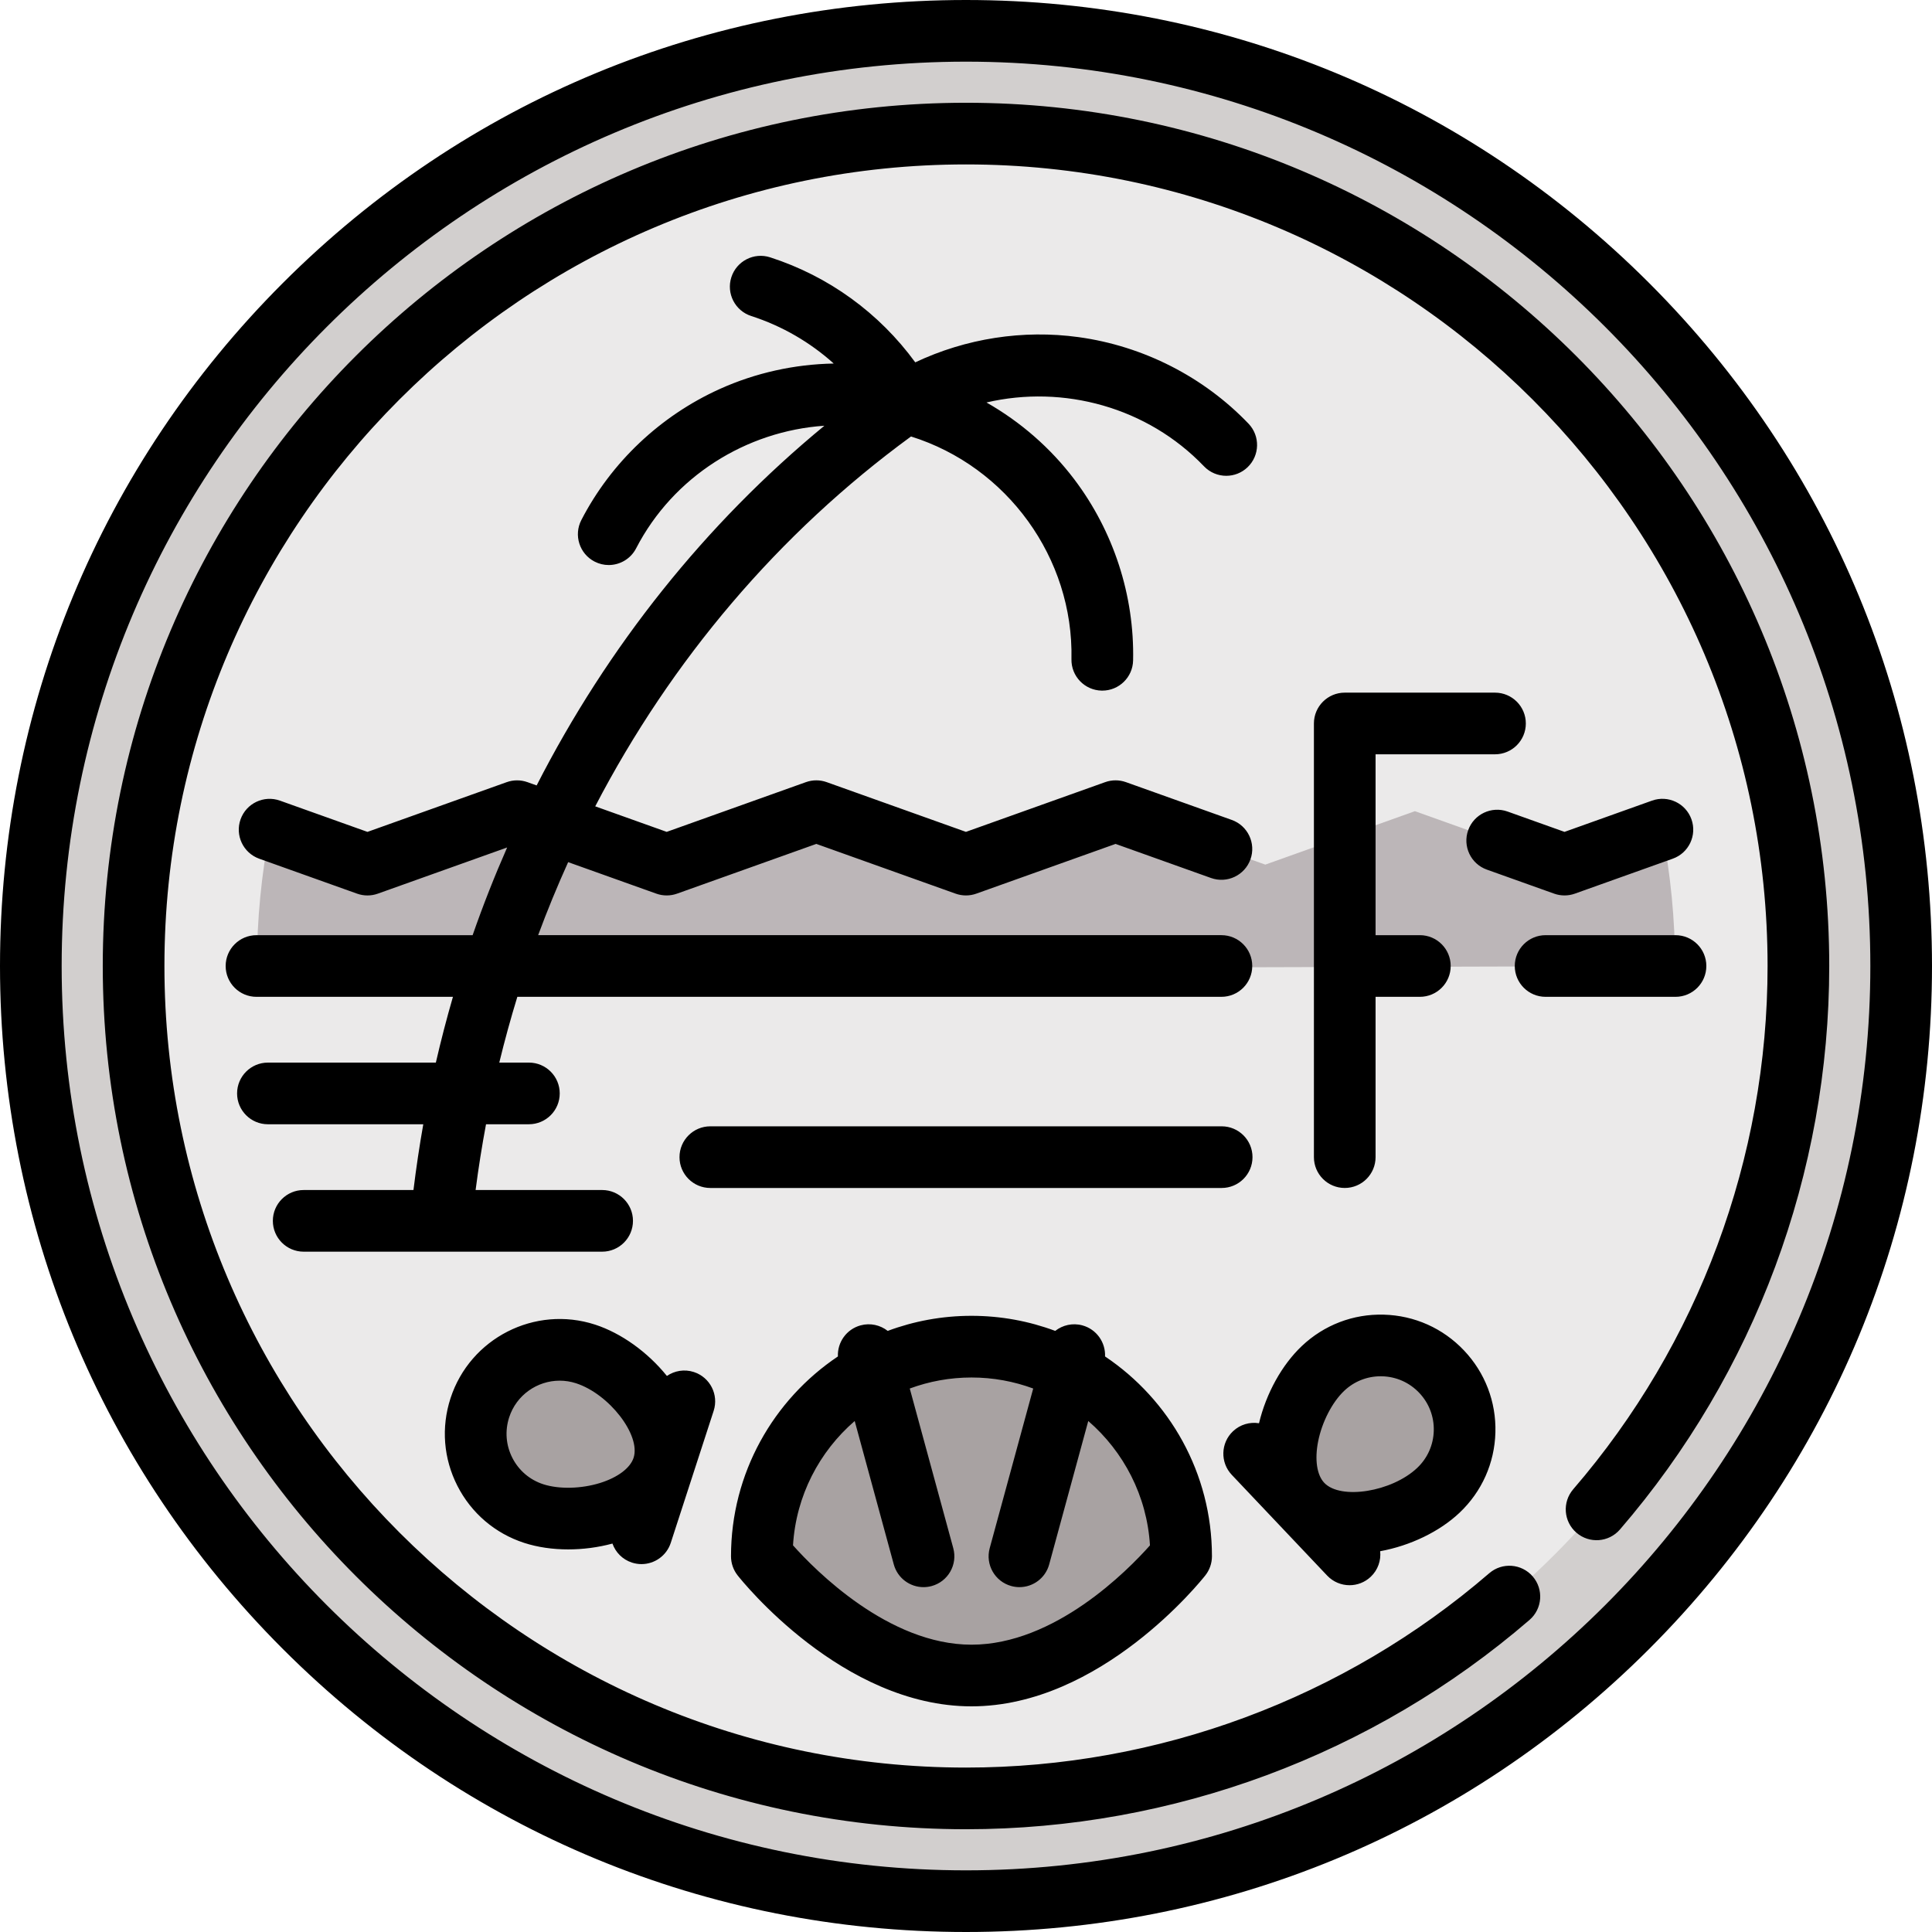
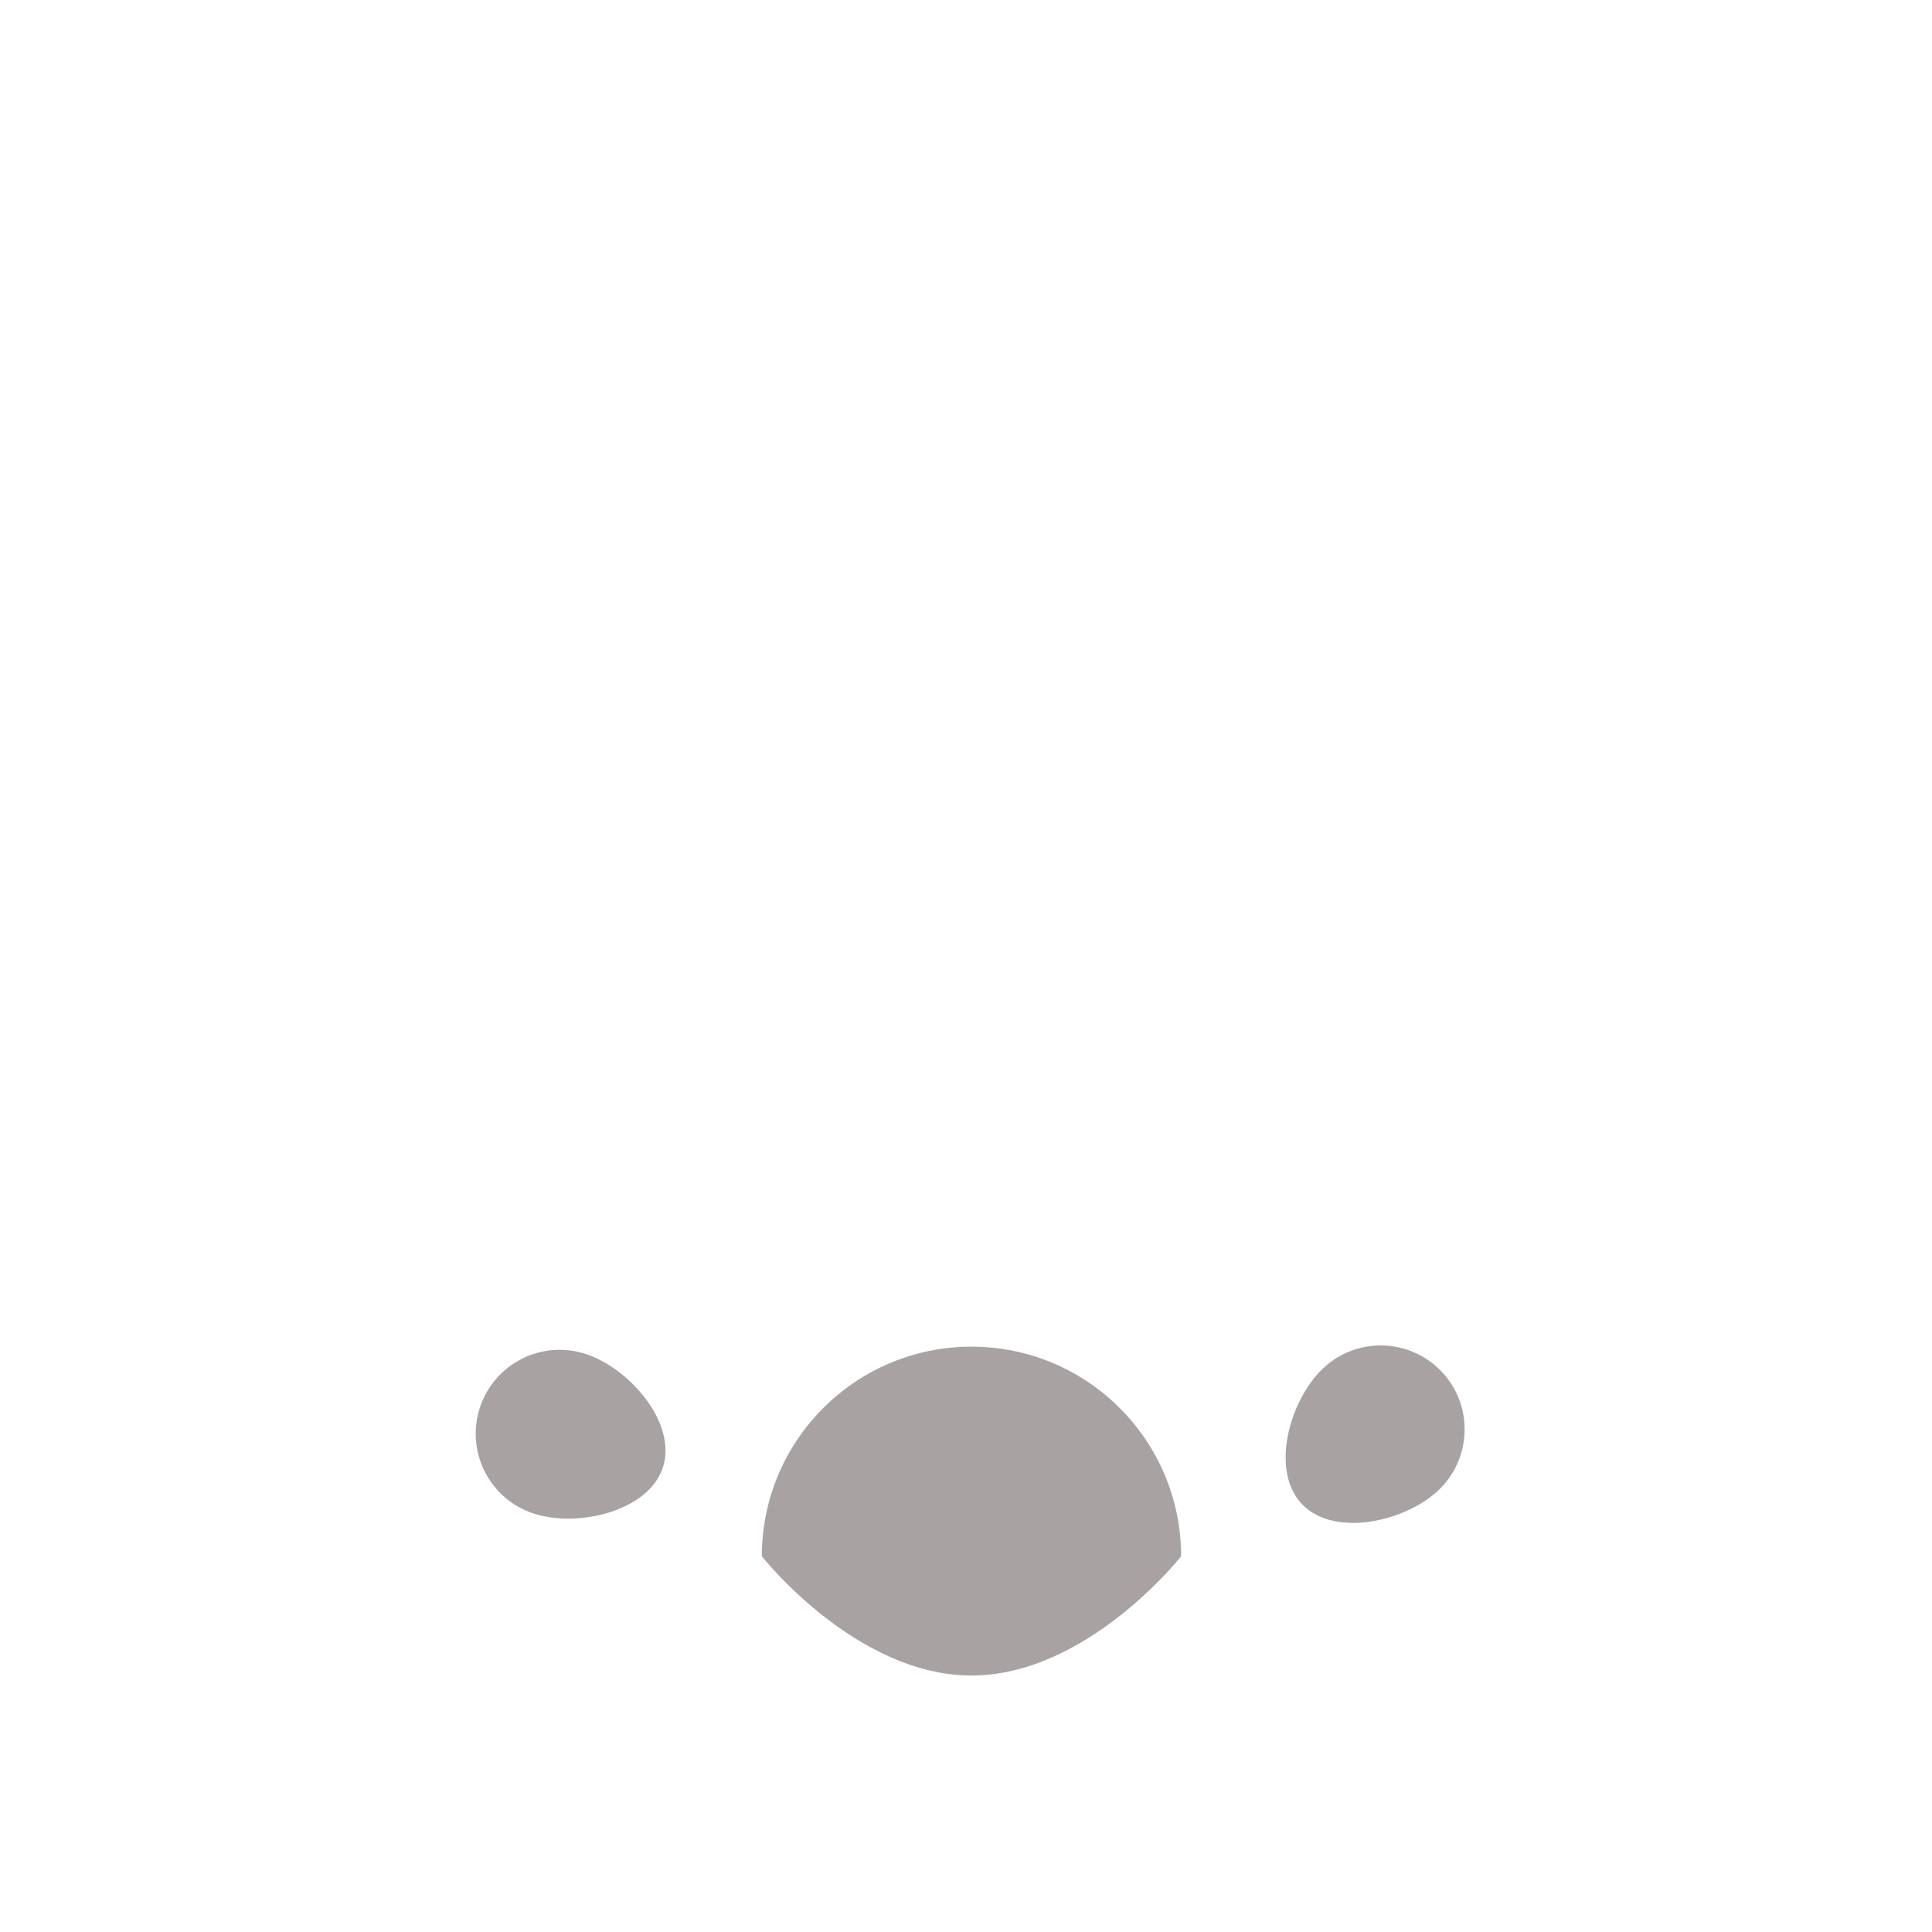
<svg xmlns="http://www.w3.org/2000/svg" height="800px" width="800px" version="1.1" id="Layer_1" viewBox="0 0 512 512" xml:space="preserve">
-   <circle style="fill:#D2CFCE;" cx="256" cy="256" r="247.83" />
-   <circle style="fill:#EBEAEA;" cx="256" cy="256" r="220.596" />
-   <path style="fill:#BCB6B8;" d="M414.617,229.132l-39.653-14.162l-39.648,14.162l-39.648-14.162l-39.668,14.162l-39.668-14.162  l-39.648,14.162l-39.648-14.162l-39.653,14.162l-25.821-9.221c-2.271,11.681-3.475,23.744-3.475,36.089L256,256.545L443.915,256  c0-12.346-1.204-24.408-3.476-36.089L414.617,229.132z" />
  <g>
-     <path style="fill:#A8A2A2;" d="M311.557,412.436c0,0-24.874,31.591-55.557,31.591c-30.684,0-55.557-31.591-55.557-31.591   c0-30.684,24.873-55.557,55.557-55.557C286.683,356.878,311.557,381.753,311.557,412.436z" />
    <path style="fill:#A8A2A2;" d="M155.187,358.81c11.68,3.796,24.288,18.362,20.492,30.044   c-3.795,11.681-22.559,16.052-34.239,12.255c-11.68-3.795-18.073-16.342-14.276-28.023   C130.96,361.406,143.506,355.014,155.187,358.81z" />
    <path style="fill:#A8A2A2;" d="M381.191,394.943c-8.919,8.444-27.74,12.554-36.184,3.636c-8.445-8.917-3.315-27.487,5.604-35.932   c8.919-8.445,22.992-8.06,31.437,0.857C390.492,372.422,390.108,386.498,381.191,394.943z" />
    <path style="fill:#A8A2A2;" d="M313.01,412.436c0,0-24.873,31.591-55.557,31.591c-30.683,0-55.557-31.591-55.557-31.591   c0-30.684,24.874-55.557,55.557-55.557C288.136,356.878,313.01,381.753,313.01,412.436z" />
  </g>
-   <path d="M437.019,74.981C388.667,26.628,324.38,0,256,0S123.332,26.628,74.981,74.981C26.628,123.332,0,187.62,0,256  s26.628,132.668,74.981,181.019C123.332,485.372,187.62,512,256,512s132.667-26.628,181.019-74.981  C485.372,388.668,512,324.38,512,256S485.372,123.332,437.019,74.981z M256,495.66c-132.149,0-239.66-107.51-239.66-239.66  S123.851,16.34,256,16.34S495.66,123.851,495.66,256S388.149,495.66,256,495.66z M484.766,256c0,54.83-19.7,107.865-55.469,149.336  c-2.949,3.417-8.107,3.796-11.523,0.851c-3.417-2.947-3.798-8.106-0.851-11.523c33.212-38.506,51.503-87.751,51.503-138.664  c0-117.131-95.294-212.426-212.426-212.426S43.574,138.869,43.574,256S138.869,468.426,256,468.426  c50.912,0,100.158-18.291,138.665-51.503c3.416-2.947,8.574-2.567,11.523,0.851c2.947,3.417,2.565,8.577-0.851,11.523  c-41.472,35.77-94.509,55.469-149.337,55.469C129.858,484.766,27.234,382.142,27.234,256S129.858,27.234,256,27.234  S484.766,129.858,484.766,256z M193.724,412.436c0,1.833,0.617,3.613,1.751,5.055c1.116,1.417,27.721,34.707,61.976,34.707  c34.256,0,60.86-33.291,61.977-34.707c1.134-1.44,1.751-3.221,1.751-5.055c0-22.051-11.261-41.518-28.331-52.964  c0.163-3.731-2.255-7.212-6.011-8.236c-2.59-0.705-5.227-0.074-7.19,1.465c-6.916-2.579-14.394-3.995-22.197-3.995  s-15.28,1.416-22.196,3.995c-1.963-1.539-4.598-2.171-7.191-1.465c-3.754,1.023-6.173,4.505-6.01,8.236  C204.986,370.918,193.724,390.385,193.724,412.436z M273.811,367.971l-11.532,42.317c-1.186,4.353,1.381,8.845,5.735,10.031  c0.719,0.196,1.441,0.29,2.154,0.29c3.594,0,6.887-2.39,7.877-6.025l10.357-38.002c9.376,8.105,15.554,19.817,16.351,32.958  c-5.897,6.642-25.234,26.318-47.3,26.318c-21.954,0-41.382-19.699-47.298-26.329c0.798-13.138,6.975-24.845,16.35-32.947  l10.357,38.003c0.99,3.634,4.284,6.024,7.878,6.024c0.711,0,1.434-0.094,2.154-0.29c4.353-1.186,6.921-5.678,5.734-10.031  l-11.532-42.317c5.103-1.884,10.609-2.922,16.358-2.922C263.2,365.048,268.708,366.088,273.811,367.971z M138.914,408.879  c3.553,1.155,7.556,1.73,11.671,1.73c3.9,0,7.901-0.517,11.719-1.547c0.82,2.308,2.657,4.226,5.167,5.04  c0.839,0.272,1.69,0.402,2.526,0.402c3.443,0,6.647-2.195,7.768-5.647l5.679-17.476c0-0.001,0.001-0.002,0.001-0.004  c0-0.002,0.001-0.003,0.001-0.004l5.68-17.476c1.394-4.291-0.953-8.9-5.245-10.296c-2.509-0.817-5.123-0.344-7.145,1.04  c-5.105-6.326-12.108-11.354-19.028-13.603l0,0c-15.947-5.183-33.136,3.576-38.318,19.52c-2.511,7.725-1.863,15.966,1.825,23.202  S131.19,406.369,138.914,408.879z M134.934,375.611c1.929-5.938,7.458-9.72,13.389-9.72c1.437,0,2.899,0.222,4.338,0.69  c8.79,2.857,17.198,13.746,15.248,19.748c-0.881,2.711-4.185,5.202-8.838,6.661c-5.001,1.57-10.931,1.706-15.105,0.35  c-3.573-1.161-6.481-3.645-8.187-6.993C134.073,382.999,133.773,379.185,134.934,375.611z M396.297,379.623  c0.221-8.119-2.733-15.838-8.317-21.736c-5.585-5.898-13.132-9.267-21.251-9.489c-8.114-0.229-15.838,2.731-21.737,8.317  c-5.283,5.002-9.449,12.553-11.341,20.458c-2.421-0.383-4.983,0.314-6.9,2.129c-3.276,3.103-3.417,8.274-0.315,11.551l25.275,26.693  c1.608,1.697,3.768,2.552,5.934,2.552c2.017,0,4.037-0.742,5.617-2.238c1.916-1.815,2.751-4.336,2.5-6.773  c7.998-1.459,15.763-5.207,21.046-10.211C392.706,395.29,396.076,387.743,396.297,379.623z M375.573,389.01  c-6.71,6.354-20.296,8.534-24.633,3.952c-1.961-2.07-2.568-6.163-1.626-10.947c1.013-5.144,3.728-10.418,6.915-13.435  c2.633-2.494,6.05-3.853,9.662-3.853c0.131,0,0.261,0.002,0.393,0.005c3.756,0.102,7.247,1.661,9.83,4.39  c2.584,2.729,3.951,6.3,3.849,10.056C379.86,382.935,378.302,386.426,375.573,389.01z M109.571,315.37  c0.718-5.855,1.582-11.667,2.604-17.43H71c-4.512,0-8.17-3.658-8.17-8.17s3.658-8.17,8.17-8.17h44.505  c1.353-5.871,2.862-11.683,4.527-17.43h-52.06c-4.512,0-8.17-3.658-8.17-8.17s3.658-8.17,8.17-8.17h57.278  c2.753-7.894,5.806-15.645,9.147-23.242l-34.268,12.238c-1.777,0.635-3.719,0.635-5.496,0l-25.931-9.261  c-4.25-1.519-6.464-6.194-4.947-10.443c1.519-4.25,6.195-6.464,10.442-4.946l23.184,8.28l36.905-13.18  c1.777-0.635,3.719-0.635,5.496,0l2.436,0.869c18.793-36.764,44.62-69.259,76.251-95.323c-20.708,1.406-40.037,13.423-49.891,32.493  c-1.452,2.809-4.307,4.422-7.265,4.422c-1.263,0-2.544-0.294-3.743-0.913c-4.009-2.071-5.58-6.999-3.509-11.008  c7.894-15.279,20.918-27.612,36.676-34.727c9.532-4.304,19.838-6.563,30.209-6.752c-6.268-5.641-13.691-9.956-21.86-12.591  c-4.294-1.385-6.653-5.99-5.267-10.284c1.385-4.294,5.985-6.655,10.284-5.267c15.518,5.006,28.92,14.767,38.448,27.829  c13.434-6.341,28.538-8.717,43.312-6.679c17.127,2.364,33.11,10.506,45.005,22.926c3.121,3.258,3.01,8.431-0.249,11.552  c-1.583,1.516-3.618,2.269-5.651,2.269c-2.15,0-4.296-0.843-5.901-2.52c-14.992-15.652-37.216-21.678-57.638-16.913  c8.992,5.12,16.943,12.018,23.243,20.335c10.438,13.782,15.983,30.841,15.612,48.034c-0.096,4.451-3.734,7.994-8.165,7.994  c-0.06,0-0.119,0-0.18-0.002c-4.511-0.097-8.09-3.833-7.992-8.345c0.578-26.824-17.108-51.055-42.518-59.003  c-35.087,25.641-63.525,59.268-83.686,98.017l18.94,6.765l36.901-13.18c1.778-0.635,3.72-0.635,5.496,0l36.905,13.18l36.905-13.18  c1.777-0.635,3.719-0.635,5.496,0l28.053,10.018c4.249,1.517,6.464,6.192,4.947,10.442c-1.519,4.249-6.19,6.466-10.443,4.947  l-25.305-9.036l-36.905,13.18c-0.889,0.318-1.818,0.476-2.748,0.476s-1.86-0.159-2.747-0.476l-36.905-13.18l-36.901,13.18  c-1.778,0.635-3.719,0.635-5.497,0l-23.368-8.348c-2.862,6.337-5.523,12.787-7.953,19.351h181.076c4.513,0,8.17,3.658,8.17,8.17  s-3.657,8.17-8.17,8.17H137.101c-1.762,5.741-3.356,11.553-4.787,17.43h7.851c4.512,0,8.17,3.658,8.17,8.17s-3.658,8.17-8.17,8.17  H128.8c-1.076,5.759-2.004,11.569-2.76,17.43h33.534c4.512,0,8.17,3.658,8.17,8.17c0,4.512-3.658,8.17-8.17,8.17h-42.681  c-0.003,0-0.008,0-0.011,0s-0.008,0-0.011,0H80.478c-4.512,0-8.17-3.658-8.17-8.17c0-4.512,3.658-8.17,8.17-8.17H109.571z   M401.43,256c0-4.512,3.657-8.17,8.17-8.17h34.427c4.513,0,8.17,3.658,8.17,8.17s-3.657,8.17-8.17,8.17H409.6  C405.087,264.17,401.43,260.512,401.43,256z M411.863,236.826l-17.836-6.37c-4.249-1.517-6.464-6.192-4.947-10.442  c1.519-4.25,6.191-6.464,10.443-4.947l15.089,5.388l23.196-8.284c4.252-1.517,8.924,0.697,10.443,4.947  c1.517,4.25-0.698,8.925-4.947,10.442l-25.943,9.264c-0.888,0.318-1.818,0.476-2.747,0.476S412.752,237.143,411.863,236.826z   M323.755,314.826h-135.51c-4.512,0-8.17-3.658-8.17-8.17c0-4.512,3.658-8.17,8.17-8.17h135.511c4.513,0,8.17,3.658,8.17,8.17  C331.926,311.167,328.268,314.826,323.755,314.826z M364.541,199.898v47.932h11.739c4.513,0,8.17,3.658,8.17,8.17  s-3.657,8.17-8.17,8.17h-11.739v42.485c0,4.512-3.657,8.17-8.17,8.17c-4.513,0-8.17-3.658-8.17-8.17V191.728  c0-4.512,3.657-8.17,8.17-8.17h39.82c4.513,0,8.17,3.658,8.17,8.17c0,4.512-3.657,8.17-8.17,8.17H364.541z" />
</svg>